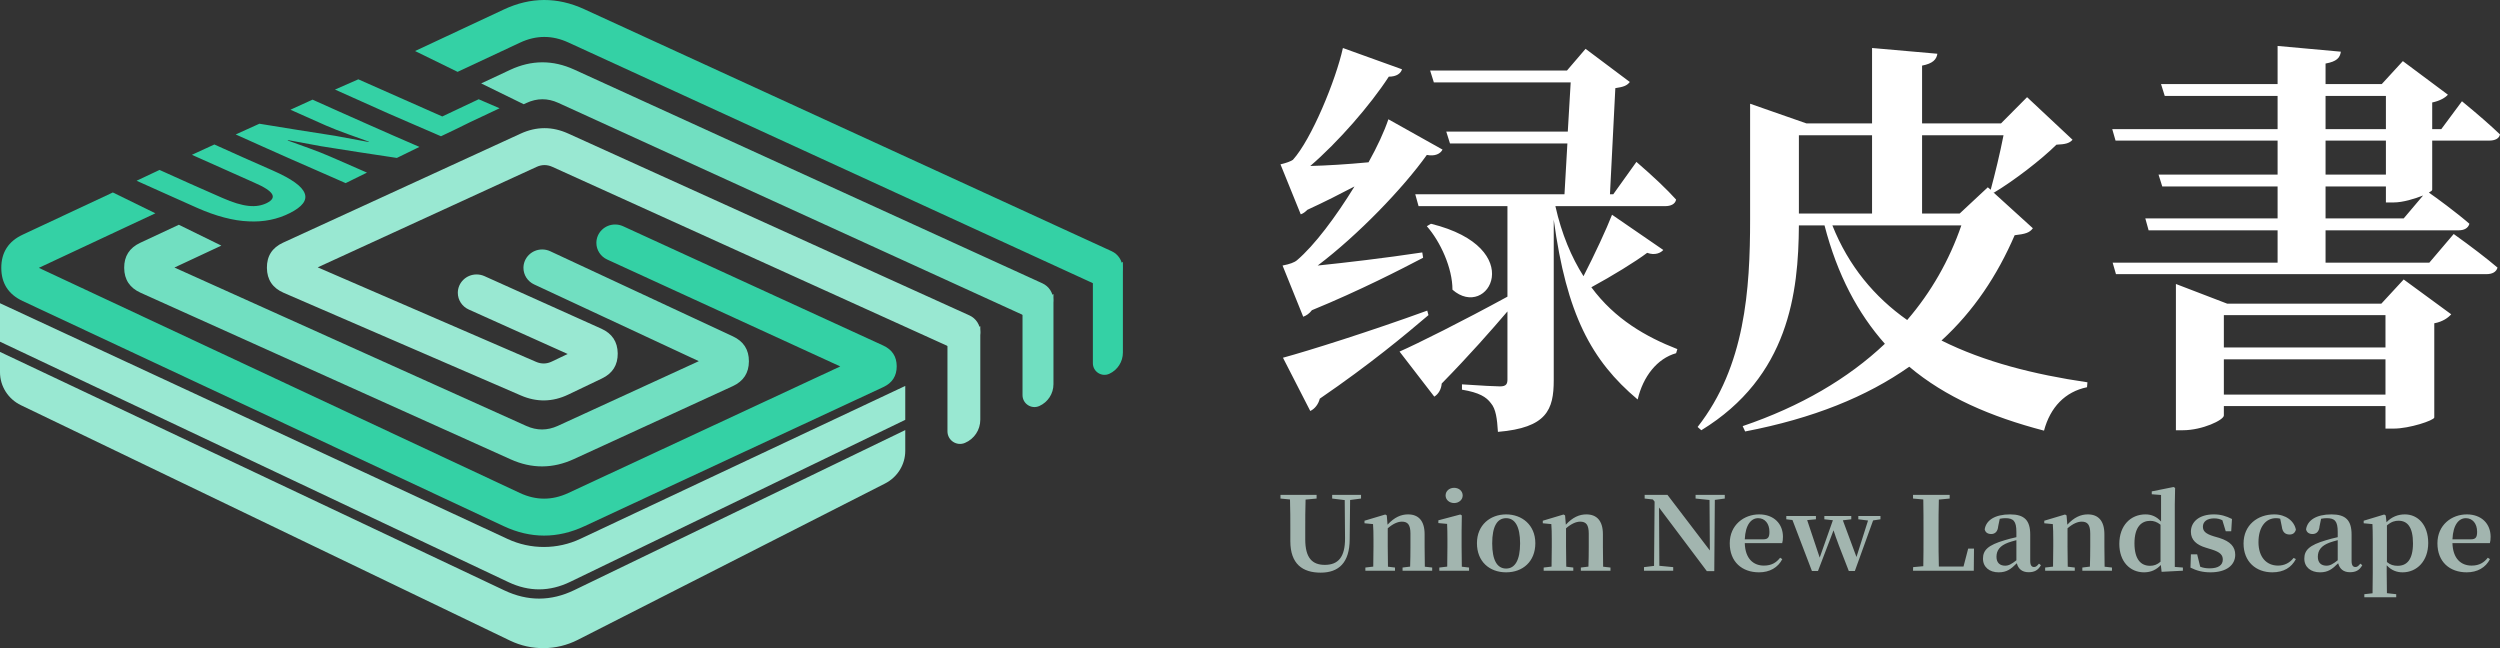
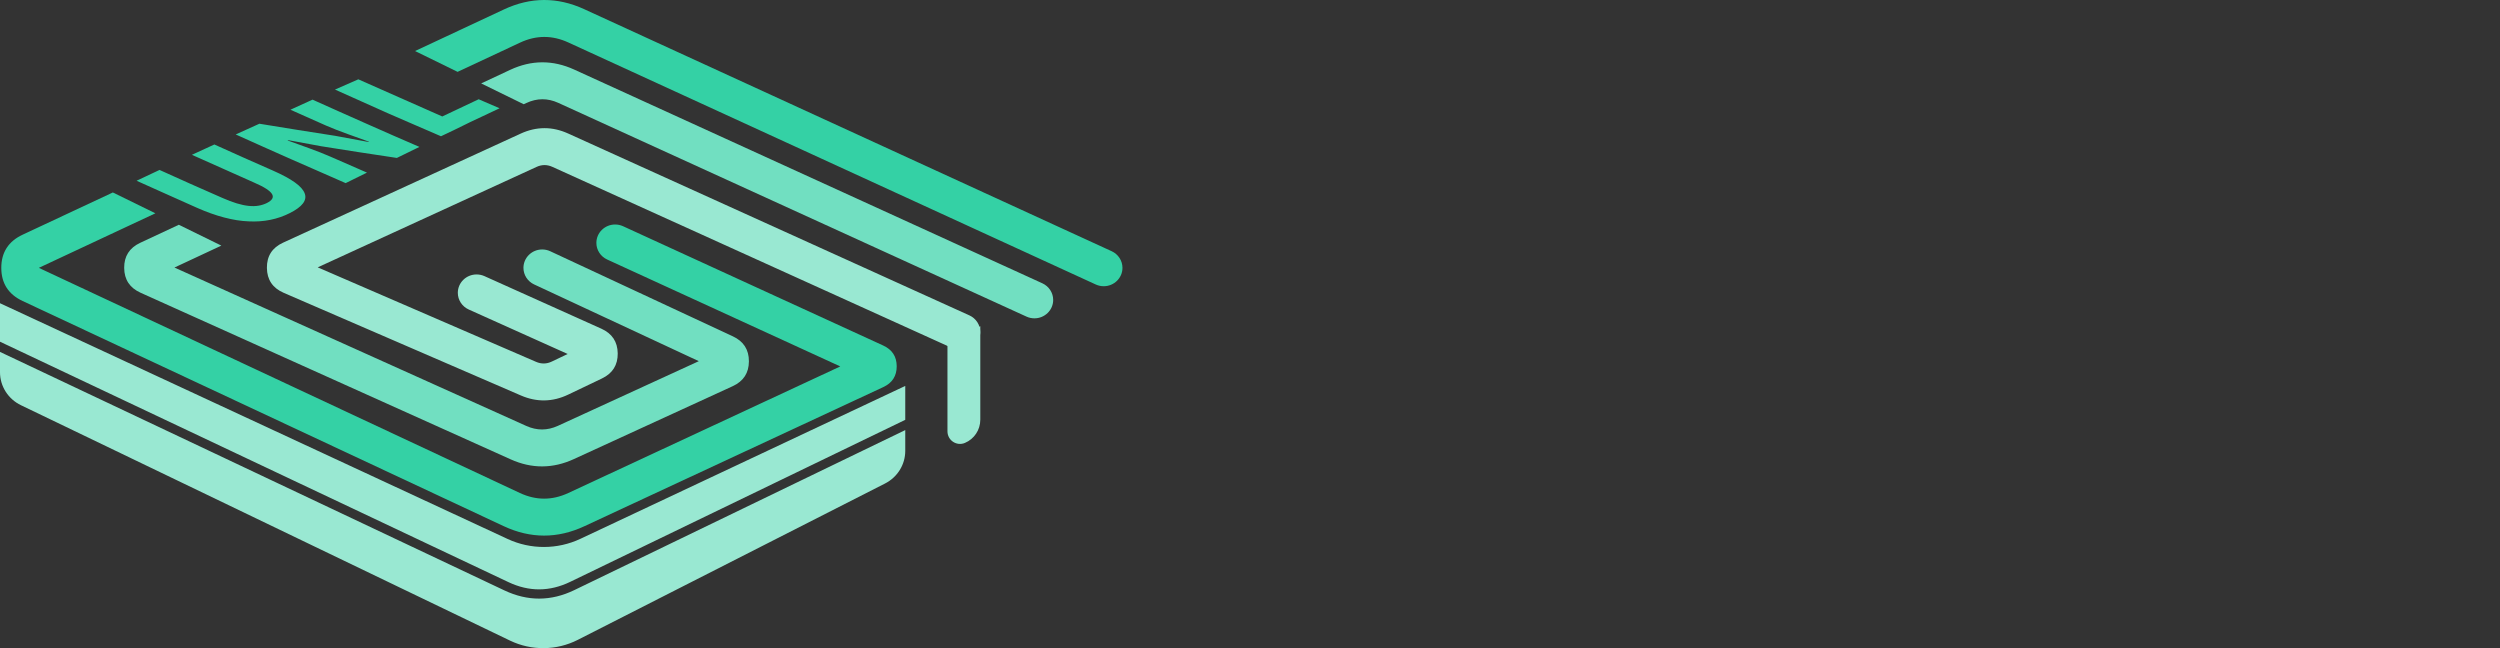
<svg xmlns="http://www.w3.org/2000/svg" fill="none" version="1.1" width="135" height="35" viewBox="0 0 135 35">
  <rect x="0" y="0" width="135" height="35" fill="#333333" stroke="none" />
  <g>
    <g>
      <g>
-         <path d="M59.015,19.613C59.015,20.071,59.489,20.375,59.905,20.184C60.35,19.979,60.636,19.533,60.636,19.043L60.636,14.142L59.015,15.134L59.015,19.613Z" fill="#34D1A5" fill-opacity="1" />
-       </g>
+         </g>
      <g>
-         <path d="M55.216,21.336C55.216,21.803,55.696,22.115,56.123,21.925C56.588,21.718,56.887,21.256,56.887,20.747L56.887,15.878L55.216,16.871L55.216,21.336Z" fill="#71DFC1" fill-opacity="1" />
-       </g>
+         </g>
      <g>
        <path d="M51.163,23.293C51.163,23.778,51.657,24.106,52.104,23.918C52.608,23.707,52.936,23.214,52.936,22.667L52.936,17.615L51.163,18.607L51.163,23.293Z" fill="#99E8D2" fill-opacity="1" />
      </g>
      <g>
        <path d="M1.133,21.882C0.439,21.548,0,20.857,0,20.1L0,19.003L27.236,31.881Q29.129,32.777,31.014,31.865L48.884,23.224L48.884,24.349C48.884,25.089,48.463,25.768,47.791,26.11L31.198,34.553C30.055,35.135,28.699,35.149,27.543,34.593L1.133,21.882ZM48.884,22.671L48.884,20.84L31.342,29.096C30.102,29.68,28.658,29.684,27.415,29.106L0,16.374L0,18.452L27.456,31.435Q29.126,32.224,30.79,31.42L48.884,22.671Z" fill-rule="evenodd" fill="#99E8D2" fill-opacity="1" />
      </g>
      <g>
        <path d="M26.158,14.91L26.158,14.91L32.471,17.748Q33.345,18.141,33.357,19.082Q33.368,20.024,32.504,20.438L30.689,21.306Q29.42,21.914,28.127,21.355L15.319,15.812Q14.424,15.425,14.413,14.467Q14.402,13.509,15.288,13.103L28.114,7.216Q29.395,6.628,30.68,7.21L52.347,17.03C52.705,17.193,52.934,17.544,52.934,17.931C52.934,18.479,52.481,18.923,51.921,18.923C51.774,18.923,51.629,18.892,51.496,18.831L29.829,9.011Q29.401,8.817,28.974,9.013L17.156,14.437L28.946,19.539Q29.377,19.726,29.8,19.523L30.654,19.115L25.313,16.714L25.313,16.714C24.953,16.552,24.722,16.2,24.722,15.812C24.722,15.264,25.176,14.82,25.735,14.82C25.881,14.82,26.025,14.851,26.158,14.91Z" fill-rule="evenodd" fill="#99E8D2" fill-opacity="1" />
      </g>
      <g>
        <path d="M9.656,12.137L7.571,13.112Q6.699,13.52,6.706,14.466Q6.713,15.413,7.591,15.808L27.575,24.804Q29.283,25.574,30.986,24.792L39.566,20.854Q40.438,20.454,40.441,19.511Q40.444,18.567,39.574,18.162L29.715,13.568L29.715,13.568C29.579,13.504,29.43,13.471,29.279,13.471C28.72,13.471,28.266,13.916,28.266,14.464C28.266,14.847,28.491,15.195,28.844,15.36L28.845,15.36L37.735,19.503L30.127,22.995Q29.275,23.385,28.421,23.001L9.42,14.447L11.953,13.263L9.656,12.137ZM28.281,5.629L25.983,4.504L27.549,3.772Q29.274,2.966,31.007,3.757L56.287,15.298C56.644,15.461,56.872,15.812,56.872,16.197C56.872,16.745,56.418,17.19,55.859,17.19C55.711,17.19,55.565,17.158,55.431,17.097L30.151,5.556Q29.284,5.16,28.422,5.563L28.281,5.629Z" fill-rule="evenodd" fill="#71DFC1" fill-opacity="1" />
      </g>
      <g>
        <path d="M33.648,12.217L33.647,12.217C33.512,12.155,33.366,12.123,33.217,12.123C32.658,12.123,32.204,12.567,32.204,13.116C32.204,13.501,32.431,13.851,32.788,14.014L32.789,14.015L45.375,19.787L30.687,26.623Q29.379,27.232,28.073,26.621L2.097,14.464L8.391,11.518L6.094,10.393L1.223,12.673Q0.07,13.212,0.07,14.464Q0.07,15.715,1.223,16.255L27.199,28.412Q29.377,29.431,31.557,28.416L47.7,20.902Q48.425,20.564,48.422,19.778Q48.42,18.991,47.693,18.658L33.648,12.217ZM22.413,2.756L27.211,0.51Q29.374,-0.502,31.544,0.494L60.029,13.565C60.385,13.728,60.613,14.079,60.613,14.464C60.613,15.012,60.159,15.456,59.6,15.456C59.451,15.456,59.304,15.424,59.17,15.362L30.685,2.291Q29.382,1.694,28.085,2.301L24.71,3.88L22.413,2.756Z" fill-rule="evenodd" fill="#34D1A5" fill-opacity="1" />
      </g>
      <g transform="matrix(0.999,-0.041,0.043,0.999,-0.199,0.299)">
        <path d="M15.365,11.845C16.04,11.537,16.331,11.197,16.203,10.818C16.081,10.433,15.541,10.009,14.548,9.521Q13.772,9.142,12.996,8.757Q12.219,8.366,11.443,7.98Q10.822,8.231,10.207,8.488Q11.024,8.898,11.848,9.303Q12.665,9.714,13.488,10.118C14.609,10.657,14.697,10.998,14.143,11.254C13.576,11.505,12.881,11.44,11.74,10.876Q10.909,10.465,10.079,10.06Q9.255,9.643,8.425,9.232Q7.79,9.495,7.162,9.765Q7.959,10.163,8.756,10.561Q9.559,10.959,10.356,11.357C10.862,11.607,11.341,11.8,11.801,11.941C12.26,12.082,12.692,12.172,13.11,12.204C13.927,12.281,14.677,12.159,15.365,11.845ZM18.437,10.356Q19.031,10.092,19.612,9.836Q18.653,9.373,17.701,8.905C16.999,8.558,16.108,8.218,15.399,7.923Q15.419,7.916,15.44,7.91Q16.331,8.115,17.215,8.314Q18.228,8.52,19.241,8.719Q20.247,8.911,21.259,9.11Q21.887,8.841,22.502,8.565Q21.793,8.218,21.084,7.878Q20.388,7.531,19.673,7.184Q18.971,6.838,18.262,6.485Q17.546,6.132,16.844,5.778Q16.236,6.022,15.629,6.273Q16.574,6.735,17.519,7.21C18.201,7.544,19.126,7.897,19.794,8.173Q19.781,8.179,19.761,8.186Q18.876,7.987,17.985,7.781Q16.972,7.582,15.959,7.377Q14.94,7.172,13.921,6.96Q13.279,7.223,12.618,7.486Q13.347,7.852,14.083,8.218Q14.812,8.577,15.534,8.937Q16.263,9.296,16.992,9.649Q17.722,10.003,18.437,10.356ZM23.69,8.038Q24.5,7.698,25.303,7.338Q26.107,6.998,26.917,6.658Q26.357,6.388,25.81,6.125Q24.804,6.542,23.805,6.973Q22.697,6.42,21.59,5.881Q20.476,5.336,19.362,4.783Q18.721,5.04,18.079,5.284Q18.782,5.637,19.484,5.984Q20.186,6.337,20.888,6.684Q21.59,7.017,22.292,7.364Q22.994,7.698,23.69,8.038Z" fill="#34D1A5" fill-opacity="1" style="mix-blend-mode:passthrough" />
      </g>
    </g>
    <g>
-       <path d="M70.374,17.104C70.553,17.038,70.709,16.927,70.843,16.751C73.432,15.689,75.665,14.538,76.848,13.919L76.803,13.631C74.749,13.941,72.651,14.184,71.155,14.339C73.321,12.702,75.754,10.18,77.049,8.366C77.495,8.454,77.785,8.3,77.897,8.078L74.973,6.441C74.749,7.105,74.37,7.923,73.901,8.764C72.74,8.875,71.624,8.941,70.754,8.963C72.249,7.68,73.99,5.689,74.995,4.14C75.419,4.14,75.642,3.963,75.709,3.742L72.517,2.592C72.138,4.317,70.821,7.525,69.816,8.631Q69.615,8.764,69.146,8.875L70.24,11.574C70.374,11.53,70.486,11.441,70.597,11.33C71.513,10.91,72.383,10.468,73.142,10.069C72.138,11.706,70.977,13.255,70.039,14.051Q69.838,14.228,69.258,14.339L70.374,17.104ZM77.071,16.773C73.968,17.901,70.664,18.941,69.28,19.317L70.754,22.193C70.999,22.082,71.2,21.817,71.267,21.529C74.013,19.649,75.888,18.078,77.138,17.016L77.071,16.773ZM77.049,12.215C77.785,13.056,78.433,14.472,78.433,15.644C80.353,17.326,82.563,13.388,77.272,12.083L77.049,12.215ZM87.05,11.596C86.759,12.348,86.112,13.742,85.509,14.914C84.862,13.897,84.326,12.636,83.991,11.131L89.929,11.131C90.22,11.131,90.465,11.021,90.51,10.777Q89.751,9.937,88.367,8.742L87.117,10.49L86.938,10.49L87.228,4.76C87.675,4.693,87.853,4.627,88.01,4.428L85.621,2.636L84.616,3.809L77.227,3.809L77.428,4.45L84.817,4.45L84.661,7.105L78.098,7.105L78.299,7.746L84.639,7.746L84.482,10.49L76.424,10.49L76.602,11.131L81.402,11.131L81.402,16.02C78.969,17.348,76.58,18.542,75.575,18.985L77.451,21.418C77.674,21.286,77.83,21.02,77.852,20.711C79.37,19.162,80.531,17.835,81.402,16.817L81.402,20.489C81.402,20.733,81.335,20.865,81,20.865Q80.621,20.865,78.946,20.755L78.946,21.042C79.884,21.197,80.263,21.441,80.509,21.772C80.777,22.082,80.844,22.613,80.888,23.321C83.523,23.1,83.902,22.126,83.902,20.534L83.902,11.861C84.594,16.972,85.933,19.472,88.434,21.573C88.724,20.334,89.483,19.361,90.51,19.073L90.577,18.852C88.88,18.189,87.206,17.237,85.933,15.512C87.072,14.892,88.3,14.14,88.947,13.653C89.371,13.808,89.684,13.653,89.818,13.498L87.05,11.596ZM105.913,12.171C105.265,14.051,104.283,15.777,102.988,17.281C101.225,16.043,99.819,14.361,98.948,12.171L105.913,12.171ZM101.091,7.304L101.091,11.53L97.14,11.53L97.14,7.304L101.091,7.304ZM108.19,7.304C108.011,8.233,107.721,9.428,107.498,10.246L107.341,10.114L105.823,11.53L103.792,11.53L103.792,7.304L108.19,7.304ZM107.632,10.379L107.676,10.401C108.748,9.76,110.221,8.631,111.047,7.813C111.516,7.791,111.739,7.746,111.918,7.547L109.462,5.247L108.056,6.662L103.792,6.662L103.792,3.543C104.372,3.432,104.573,3.211,104.618,2.902L101.091,2.592L101.091,6.662L97.542,6.662L94.506,5.601L94.506,11.839C94.506,15.644,94.238,19.781,91.671,23.056L91.871,23.233C96.604,20.334,97.117,15.799,97.14,12.171L98.524,12.171C99.216,14.848,100.332,16.927,101.783,18.565C99.796,20.445,97.229,21.949,94.104,23.011L94.238,23.299C97.921,22.591,100.801,21.418,103.1,19.803C105.042,21.441,107.498,22.502,110.377,23.255C110.712,21.994,111.516,21.153,112.699,20.91L112.721,20.644C109.842,20.224,107.141,19.538,104.841,18.388C106.582,16.795,107.855,14.87,108.792,12.702C109.373,12.636,109.596,12.569,109.775,12.326L107.632,10.379ZM120.088,21.308L120.088,19.405L128.816,19.405L128.816,21.308L120.088,21.308ZM128.816,17.016L128.816,18.764L120.088,18.764L120.088,17.016L128.816,17.016ZM128.593,16.397L120.267,16.397L117.499,15.335L117.499,23.233L117.878,23.233C118.927,23.233,120.088,22.679,120.088,22.436L120.088,21.927L128.816,21.927L128.816,23.144L129.263,23.144C130.111,23.144,131.428,22.702,131.451,22.547L131.451,17.458C131.919,17.37,132.21,17.149,132.366,16.972L129.799,15.091L128.593,16.397ZM129.799,11.795L125.58,11.795L125.58,10.069L128.839,10.069L128.839,10.932L129.263,10.932C129.754,10.932,130.401,10.733,130.848,10.556L129.799,11.795ZM125.58,7.592L128.839,7.592L128.839,9.428L125.58,9.428L125.58,7.592ZM125.58,5.18L128.839,5.18L128.839,6.972L125.58,6.972L125.58,5.18ZM131.339,7.592L134.42,7.592C134.732,7.592,134.955,7.481,135,7.26Q134.241,6.53,132.946,5.468L131.83,6.972L131.339,6.972L131.339,5.534C131.763,5.446,132.053,5.269,132.187,5.114L129.754,3.3L128.616,4.539L125.58,4.539L125.58,3.432C126.182,3.322,126.361,3.123,126.406,2.791L122.99,2.481L122.99,4.539L116.695,4.539L116.896,5.18L122.99,5.18L122.99,6.972L114.061,6.972L114.239,7.592L122.99,7.592L122.99,9.428L116.561,9.428L116.762,10.069L122.99,10.069L122.99,11.795L115.847,11.795L116.025,12.437L122.99,12.437L122.99,14.184L114.083,14.184L114.262,14.804L134.263,14.804C134.576,14.804,134.799,14.693,134.866,14.45Q133.951,13.675,132.5,12.636L131.183,14.184L125.58,14.184L125.58,12.437L132.768,12.437C133.058,12.437,133.281,12.326,133.348,12.083C132.634,11.463,131.518,10.645,131.16,10.401C131.272,10.335,131.339,10.291,131.339,10.246L131.339,7.592Z" fill="#FFFFFF" fill-opacity="1" />
-     </g>
+       </g>
    <g>
-       <path d="M73.496,26.723L71.937,26.723L71.937,26.922L72.615,27.005L72.632,29.068C72.638,30.095,72.253,30.503,71.54,30.503C70.869,30.503,70.483,30.139,70.483,29.124L70.483,28.61C70.483,28.064,70.483,27.512,70.501,26.977L71.096,26.922L71.096,26.723L69.146,26.723L69.146,26.922L69.66,26.971C69.678,27.518,69.678,28.07,69.678,28.61L69.678,29.223C69.678,30.459,70.343,30.923,71.318,30.923C72.299,30.923,72.877,30.376,72.883,29.129L72.906,26.999L73.496,26.922L73.496,26.723ZM76.941,30.602C76.935,30.288,76.929,29.835,76.929,29.521L76.929,28.848C76.929,28.108,76.585,27.777,76.036,27.777C75.657,27.777,75.295,27.932,74.927,28.334L74.886,27.832L74.804,27.783L73.683,28.119L73.683,28.257L74.144,28.301C74.162,28.566,74.168,28.765,74.168,29.124L74.168,29.521C74.168,29.824,74.162,30.282,74.156,30.597L73.73,30.647L73.73,30.818L75.33,30.818L75.33,30.647L74.95,30.602C74.944,30.288,74.938,29.824,74.938,29.521L74.938,28.528C75.224,28.279,75.487,28.169,75.703,28.169C76.019,28.169,76.164,28.334,76.164,28.815L76.164,29.521C76.164,29.835,76.159,30.288,76.147,30.597L75.738,30.647L75.738,30.818L77.338,30.818L77.338,30.647L76.941,30.602ZM78.523,27.165C78.774,27.165,78.985,26.994,78.985,26.756C78.985,26.508,78.774,26.342,78.523,26.342C78.272,26.342,78.062,26.508,78.062,26.756C78.062,26.994,78.272,27.165,78.523,27.165ZM78.938,30.602C78.932,30.288,78.926,29.824,78.926,29.521L78.926,28.693L78.938,27.832L78.856,27.783L77.671,28.097L77.671,28.246L78.144,28.29C78.155,28.566,78.161,28.776,78.161,29.129L78.161,29.521C78.161,29.824,78.155,30.282,78.15,30.597L77.723,30.647L77.723,30.818L79.329,30.818L79.329,30.647L78.938,30.602ZM81.332,30.906C82.225,30.906,82.908,30.327,82.908,29.333C82.908,28.34,82.178,27.777,81.332,27.777C80.479,27.777,79.755,28.345,79.755,29.333C79.755,30.321,80.427,30.906,81.332,30.906ZM81.332,30.702C80.847,30.702,80.579,30.255,80.579,29.339C80.579,28.428,80.847,27.981,81.332,27.981C81.805,27.981,82.085,28.428,82.085,29.339C82.085,30.255,81.805,30.702,81.332,30.702ZM86.569,30.602C86.563,30.288,86.557,29.835,86.557,29.521L86.557,28.848C86.557,28.108,86.213,27.777,85.664,27.777C85.285,27.777,84.923,27.932,84.555,28.334L84.514,27.832L84.432,27.783L83.311,28.119L83.311,28.257L83.772,28.301C83.79,28.566,83.796,28.765,83.796,29.124L83.796,29.521C83.796,29.824,83.79,30.282,83.784,30.597L83.358,30.647L83.358,30.818L84.958,30.818L84.958,30.647L84.578,30.602C84.572,30.288,84.566,29.824,84.566,29.521L84.566,28.528C84.853,28.279,85.115,28.169,85.331,28.169C85.647,28.169,85.793,28.334,85.793,28.815L85.793,29.521C85.793,29.835,85.787,30.288,85.775,30.597L85.366,30.647L85.366,30.818L86.966,30.818L86.966,30.647L86.569,30.602ZM93.138,26.723L91.561,26.723L91.561,26.922L92.314,26.999L92.332,29.725L90.043,26.723L88.811,26.723L88.811,26.922L89.255,26.971L89.348,27.087L89.319,30.558L88.776,30.625L88.776,30.818L90.353,30.818L90.353,30.625L89.605,30.553L89.588,27.407L92.168,30.84L92.571,30.84L92.601,26.994L93.138,26.922L93.138,26.723ZM94.218,29.124C94.253,28.318,94.574,27.981,94.942,27.981C95.298,27.981,95.549,28.268,95.549,28.715C95.549,28.997,95.485,29.124,95.216,29.124L94.218,29.124ZM96.238,29.328C96.267,29.234,96.279,29.129,96.279,28.986C96.279,28.29,95.794,27.777,94.994,27.777C94.177,27.777,93.406,28.345,93.406,29.339C93.406,30.343,94.072,30.906,94.989,30.906C95.567,30.906,96.01,30.647,96.244,30.194L96.127,30.117C95.923,30.376,95.672,30.542,95.251,30.542C94.685,30.542,94.241,30.172,94.218,29.328L96.238,29.328ZM101.545,27.865L100.349,27.865L100.349,28.042L100.874,28.108L100.249,30.078L99.514,28.097L99.969,28.042L99.969,27.865L98.515,27.865L98.515,28.042L98.976,28.092L98.264,30.111L97.587,28.086L98.06,28.042L98.06,27.865L96.46,27.865L96.46,28.042L96.793,28.081L97.844,30.834L98.171,30.834L99.011,28.638C99.152,29.079,99.362,29.631,99.835,30.834L100.162,30.834L101.148,28.103L101.545,28.042L101.545,27.865ZM106.281,29.626L106.03,30.591L104.698,30.591C104.681,30.034,104.681,29.477,104.681,28.964L104.681,28.594C104.681,28.075,104.681,27.523,104.698,26.977L105.282,26.922L105.282,26.723L103.303,26.723L103.303,26.922L103.858,26.971C103.869,27.529,103.869,28.086,103.869,28.638L103.869,29.008C103.869,29.482,103.869,30.029,103.858,30.575L103.309,30.625L103.303,30.818L106.584,30.818L106.596,29.626L106.281,29.626ZM108.885,30.255C108.616,30.465,108.47,30.547,108.278,30.547C107.997,30.547,107.81,30.393,107.81,30.067C107.81,29.725,107.986,29.471,108.447,29.3C108.546,29.262,108.71,29.217,108.885,29.168L108.885,30.255ZM110.105,30.437C110,30.569,109.93,30.619,109.842,30.619C109.714,30.619,109.632,30.536,109.632,30.288L109.632,28.864C109.632,28.092,109.311,27.777,108.546,27.777C107.735,27.777,107.25,28.086,107.174,28.583C107.209,28.748,107.332,28.837,107.524,28.837C107.723,28.837,107.88,28.715,107.904,28.412L107.986,28.014C108.091,27.992,108.19,27.981,108.289,27.981C108.727,27.981,108.885,28.141,108.885,28.726L108.885,29.008C108.657,29.057,108.424,29.118,108.248,29.173C107.349,29.438,107.081,29.709,107.081,30.167C107.081,30.63,107.437,30.906,107.927,30.906C108.359,30.906,108.587,30.735,108.908,30.415C108.984,30.713,109.188,30.9,109.545,30.9C109.854,30.9,110.058,30.796,110.21,30.52L110.105,30.437ZM113.649,30.602C113.643,30.288,113.637,29.835,113.637,29.521L113.637,28.848C113.637,28.108,113.293,27.777,112.744,27.777C112.365,27.777,112.003,27.932,111.635,28.334L111.594,27.832L111.512,27.783L110.391,28.119L110.391,28.257L110.852,28.301C110.87,28.566,110.876,28.765,110.876,29.124L110.876,29.521C110.876,29.824,110.87,30.282,110.864,30.597L110.438,30.647L110.438,30.818L112.038,30.818L112.038,30.647L111.658,30.602C111.652,30.288,111.646,29.824,111.646,29.521L111.646,28.528C111.933,28.279,112.195,28.169,112.411,28.169C112.727,28.169,112.873,28.334,112.873,28.815L112.873,29.521C112.873,29.835,112.867,30.288,112.855,30.597L112.446,30.647L112.446,30.818L114.046,30.818L114.046,30.647L113.649,30.602ZM116.668,30.332C116.487,30.492,116.312,30.553,116.101,30.553C115.617,30.553,115.261,30.216,115.261,29.339C115.261,28.434,115.652,28.125,116.113,28.125C116.294,28.125,116.475,28.18,116.668,28.334L116.668,30.332ZM117.439,30.614L117.439,27.22L117.456,26.348L117.374,26.298L116.195,26.535L116.195,26.69L116.697,26.729L116.697,28.163C116.458,27.893,116.177,27.777,115.856,27.777C115.056,27.777,114.443,28.373,114.443,29.372C114.443,30.321,115.015,30.906,115.78,30.906C116.154,30.906,116.452,30.763,116.685,30.509L116.726,30.878L117.876,30.818L117.876,30.647L117.439,30.614ZM119.535,28.958C119.085,28.82,118.957,28.671,118.957,28.439C118.957,28.169,119.178,27.992,119.564,27.992C119.733,27.992,119.867,28.025,120.008,28.092L120.189,28.688L120.486,28.688L120.527,28.025C120.206,27.865,119.92,27.777,119.546,27.777C118.746,27.777,118.308,28.185,118.308,28.715C118.308,29.162,118.618,29.427,119.12,29.576L119.441,29.675C119.897,29.819,120.031,29.973,120.031,30.216C120.031,30.52,119.786,30.691,119.319,30.691C119.126,30.691,118.962,30.663,118.811,30.602L118.647,29.935L118.308,29.935L118.285,30.652C118.618,30.818,118.945,30.906,119.365,30.906C120.224,30.906,120.702,30.52,120.702,29.957C120.702,29.532,120.451,29.239,119.838,29.046L119.535,28.958ZM123.219,28.439C123.254,28.748,123.417,28.864,123.639,28.864C123.814,28.864,123.925,28.781,123.978,28.605C123.89,28.13,123.429,27.777,122.81,27.777C121.911,27.777,121.152,28.351,121.152,29.35C121.152,30.332,121.823,30.906,122.705,30.906C123.318,30.906,123.738,30.647,123.978,30.189L123.855,30.128C123.645,30.393,123.365,30.542,123.014,30.542C122.384,30.542,121.958,30.078,121.958,29.278C121.958,28.456,122.349,27.981,122.904,27.981C122.979,27.981,123.055,27.987,123.131,28.009L123.219,28.439ZM126.237,30.255C125.969,30.465,125.823,30.547,125.63,30.547C125.35,30.547,125.163,30.393,125.163,30.067C125.163,29.725,125.338,29.471,125.8,29.3C125.899,29.262,126.062,29.217,126.237,29.168L126.237,30.255ZM127.458,30.437C127.353,30.569,127.283,30.619,127.195,30.619C127.067,30.619,126.985,30.536,126.985,30.288L126.985,28.864C126.985,28.092,126.664,27.777,125.899,27.777C125.087,27.777,124.603,28.086,124.527,28.583C124.562,28.748,124.684,28.837,124.877,28.837C125.076,28.837,125.233,28.715,125.257,28.412L125.338,28.014C125.443,27.992,125.543,27.981,125.642,27.981C126.08,27.981,126.237,28.141,126.237,28.726L126.237,29.008C126.01,29.057,125.776,29.118,125.601,29.173C124.702,29.438,124.433,29.709,124.433,30.167C124.433,30.63,124.789,30.906,125.28,30.906C125.712,30.906,125.94,30.735,126.261,30.415C126.337,30.713,126.541,30.9,126.897,30.9C127.207,30.9,127.411,30.796,127.563,30.52L127.458,30.437ZM128.894,28.373C129.139,28.163,129.332,28.119,129.519,28.119C130.003,28.119,130.301,28.467,130.301,29.339C130.301,30.238,129.957,30.553,129.478,30.553C129.256,30.553,129.075,30.503,128.894,30.349L128.894,28.373ZM128.83,27.838L128.748,27.783L127.639,28.119L127.639,28.257L128.112,28.301C128.123,28.566,128.129,28.77,128.129,29.129L128.129,30.906C128.129,31.243,128.123,31.64,128.118,32.037L127.674,32.087L127.674,32.252L129.396,32.252L129.396,32.087L128.894,32.032C128.888,31.634,128.882,31.237,128.882,30.906L128.882,30.525C129.139,30.807,129.437,30.906,129.741,30.906C130.511,30.906,131.124,30.299,131.124,29.322C131.124,28.345,130.57,27.777,129.863,27.777C129.501,27.777,129.151,27.904,128.871,28.202L128.83,27.838ZM132.432,29.124C132.467,28.318,132.789,27.981,133.156,27.981C133.513,27.981,133.764,28.268,133.764,28.715C133.764,28.997,133.699,29.124,133.431,29.124L132.432,29.124ZM134.453,29.328C134.482,29.234,134.493,29.129,134.493,28.986C134.493,28.29,134.009,27.777,133.209,27.777C132.391,27.777,131.621,28.345,131.621,29.339C131.621,30.343,132.286,30.906,133.203,30.906C133.781,30.906,134.225,30.647,134.458,30.194L134.342,30.117C134.137,30.376,133.886,30.542,133.466,30.542C132.899,30.542,132.456,30.172,132.432,29.328L134.453,29.328Z" fill="#A2B5AF" fill-opacity="1" />
-     </g>
+       </g>
  </g>
</svg>